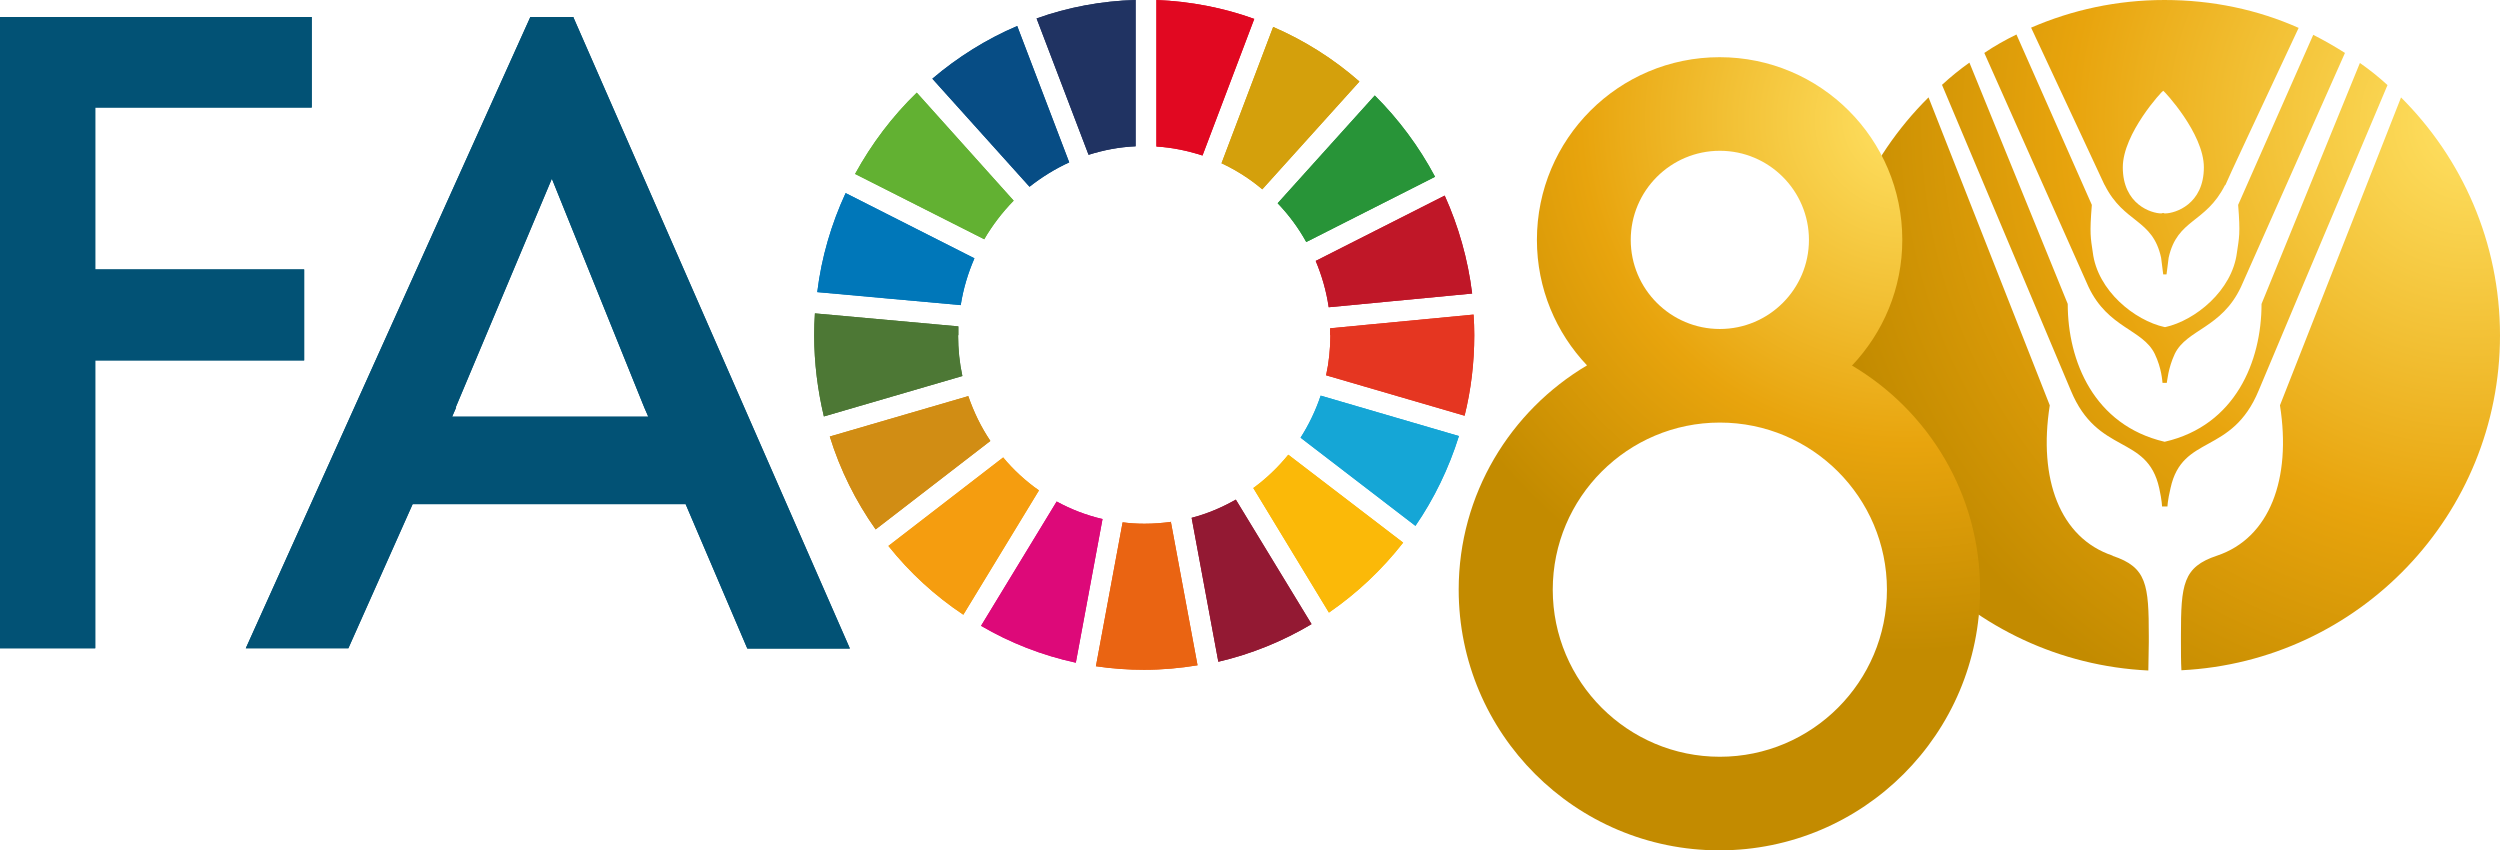
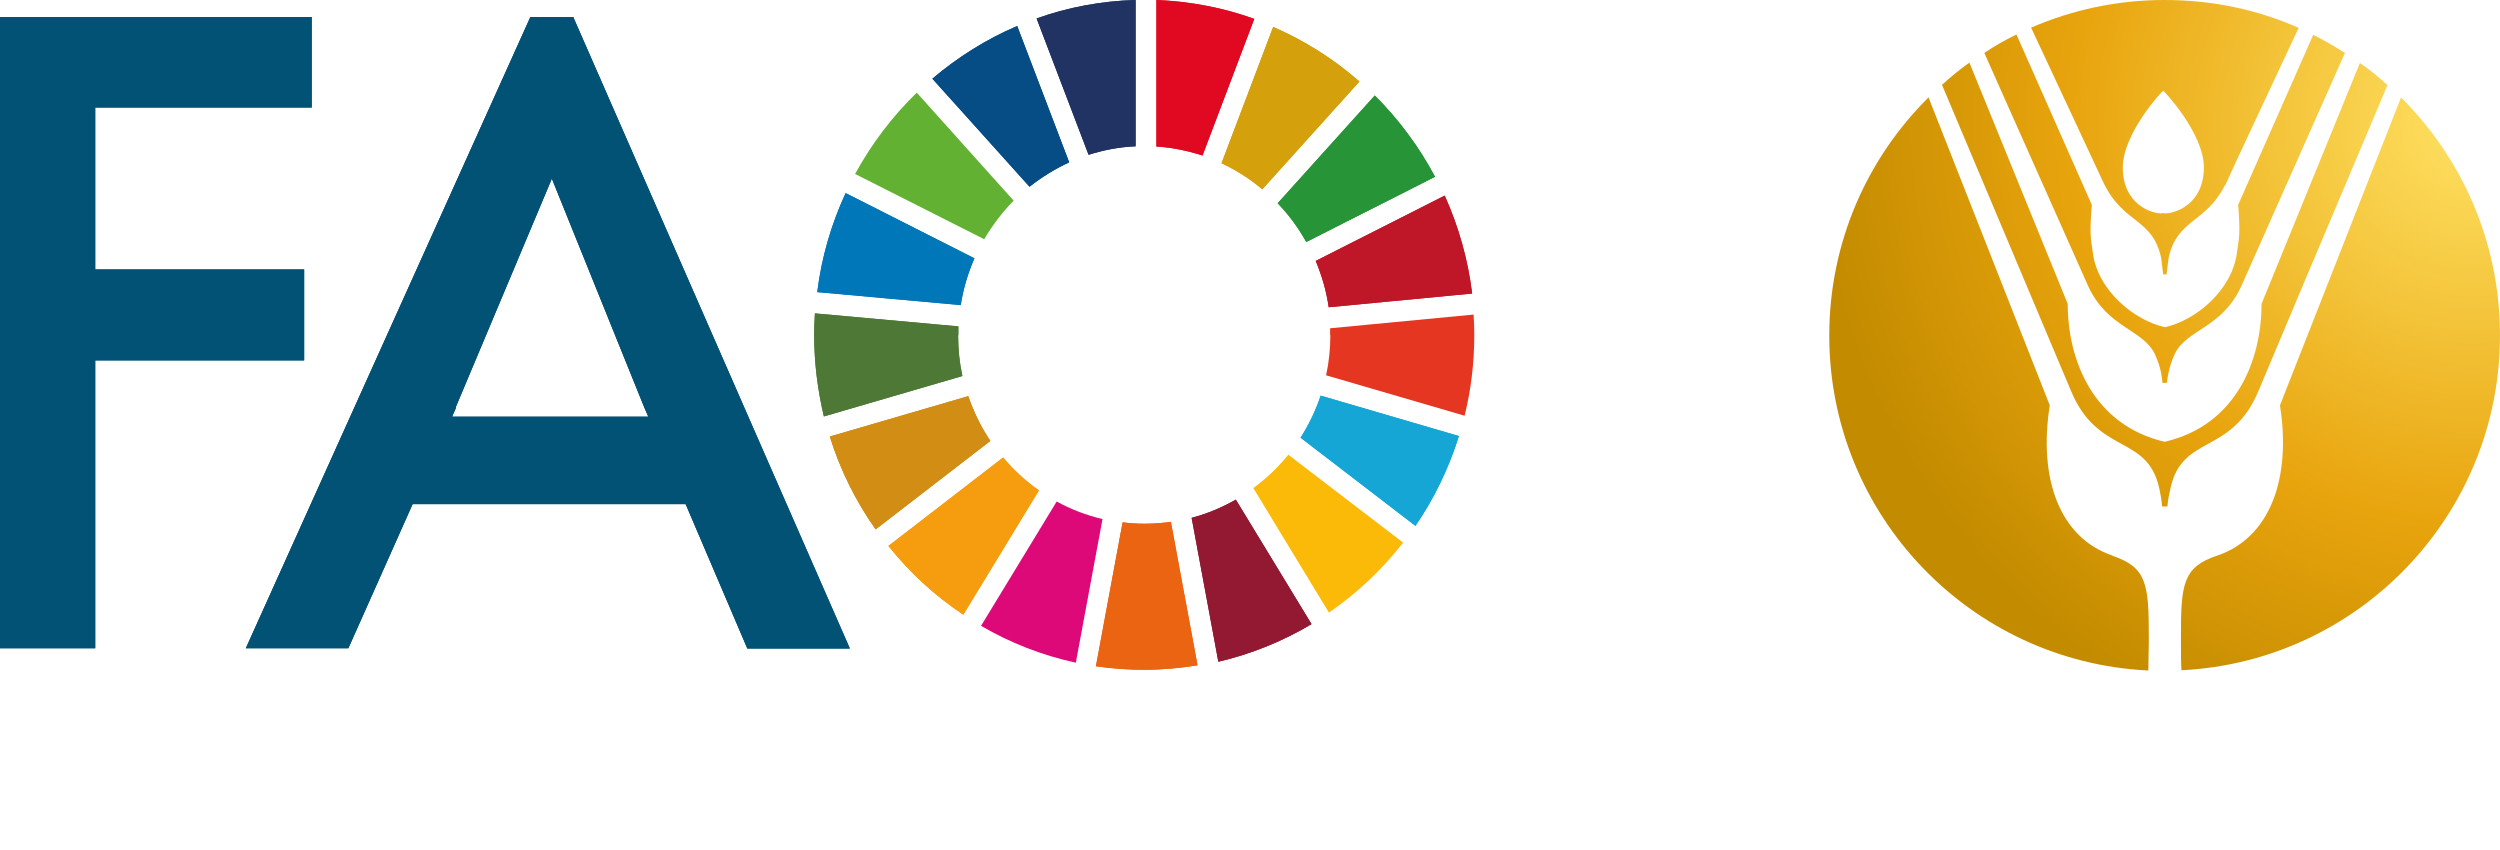
<svg xmlns="http://www.w3.org/2000/svg" xmlns:xlink="http://www.w3.org/1999/xlink" id="Livello_1" viewBox="14.17 13.45 105.78 35.98">
  <defs>
    <style> .cls-1 { fill: #4d7835; } .cls-2 { fill: #d18d14; } .cls-3 { fill: #025275; } .cls-4 { fill: #e53621; } .cls-5 { fill: #0077b9; } .cls-6 { fill: #ea6412; } .cls-7 { fill: #d4a00c; } .cls-8 { fill: #15a6d6; } .cls-9 { fill: #931933; } .cls-10 { fill: #dd0979; } .cls-11 { fill: #074d85; } .cls-12 { fill: #289438; } .cls-13 { fill: #f59d0f; } .cls-14 { fill: #e10821; } .cls-15 { fill: #fbb908; } .cls-16 { fill: #203362; } .cls-17 { fill: #62b132; } .cls-18 { fill: url(#Sfumatura_senza_nome_123-2); } .cls-19 { fill: #c01728; } .cls-20 { fill: url(#Sfumatura_senza_nome_123); } </style>
    <radialGradient id="Sfumatura_senza_nome_123" cx="118.76" cy="18.66" r="27.86" gradientUnits="userSpaceOnUse">
      <stop offset="0" stop-color="#ffe163" />
      <stop offset=".34" stop-color="#f2c034" />
      <stop offset=".61" stop-color="#e8a40d" />
      <stop offset="1" stop-color="#c38b00" />
    </radialGradient>
    <radialGradient id="Sfumatura_senza_nome_123-2" cx="94.79" cy="18.51" r="22.52" xlink:href="#Sfumatura_senza_nome_123" />
  </defs>
  <g>
    <g>
      <polygon class="cls-3" points="14.17 14.17 14.17 40.88 18.2 40.88 18.2 28.7 27.04 28.7 27.04 24.85 18.2 24.85 18.2 18 27.36 18 27.36 14.17 14.17 14.17" />
      <path class="cls-3" d="M33.45,30.69l4.07-9.68,3.91,9.68.17.39h-8.3l.17-.39ZM38.44,14.17h-1.83l-12.04,26.71h4.34l2.72-6.1h0s11.55,0,11.55,0h0s2.61,6.11,2.61,6.11h4.34l-11.7-26.71Z" />
      <g>
        <path class="cls-17" d="M55.81,23.58c.35-.6.77-1.15,1.25-1.64l-4.1-4.57c-1.03,1-1.91,2.16-2.61,3.44l5.46,2.76Z" />
        <path class="cls-7" d="M65.86,20.36c.62.29,1.2.66,1.72,1.1l4.11-4.56c-1.08-.95-2.31-1.73-3.65-2.31l-2.19,5.78Z" />
        <path class="cls-19" d="M75.29,21.73l-5.45,2.76c.26.62.45,1.27.55,1.96l6.07-.58c-.18-1.46-.58-2.85-1.16-4.14" />
        <path class="cls-12" d="M69.44,23.69l5.45-2.76c-.68-1.28-1.54-2.43-2.55-3.44l-4.11,4.56c.47.49.88,1.04,1.21,1.64" />
        <path class="cls-1" d="M54.72,27.63c0-.13,0-.25,0-.37l-6.07-.55c-.02.31-.03.61-.03.93,0,1.18.15,2.33.41,3.43l5.86-1.71c-.12-.55-.18-1.13-.18-1.72" />
-         <path class="cls-15" d="M68.68,32.69c-.43.53-.93,1.01-1.48,1.41l3.2,5.27c1.19-.82,2.25-1.82,3.14-2.96l-4.86-3.72Z" />
        <path class="cls-4" d="M70.46,27.63c0,.58-.06,1.15-.18,1.7l5.86,1.71c.27-1.09.41-2.23.41-3.41,0-.29-.01-.58-.03-.87l-6.07.58c0,.1,0,.19,0,.29" />
        <path class="cls-13" d="M56.61,32.81l-4.85,3.74c.9,1.13,1.97,2.11,3.17,2.91l3.2-5.26c-.57-.4-1.08-.87-1.52-1.4" />
        <path class="cls-5" d="M54.82,26.36c.11-.7.31-1.36.58-1.98l-5.45-2.76c-.6,1.3-1.02,2.71-1.2,4.19l6.07.55Z" />
        <path class="cls-9" d="M69.66,39.85l-3.2-5.26c-.58.33-1.21.6-1.87.77l1.13,6.09c1.41-.33,2.73-.87,3.94-1.59" />
        <path class="cls-8" d="M70.05,30.19c-.21.63-.5,1.23-.85,1.78l4.86,3.73c.79-1.15,1.41-2.43,1.84-3.8l-5.85-1.71Z" />
        <path class="cls-6" d="M63.73,35.53c-.37.05-.75.08-1.14.08-.31,0-.62-.02-.92-.06l-1.13,6.09c.67.1,1.35.15,2.04.15.77,0,1.53-.07,2.26-.19l-1.13-6.08Z" />
        <path class="cls-14" d="M63.1,19.65c.68.04,1.33.18,1.95.38l2.19-5.78c-1.3-.47-2.69-.74-4.14-.8v6.19Z" />
        <path class="cls-10" d="M60.81,35.41c-.68-.16-1.33-.41-1.93-.74l-3.2,5.26c1.23.72,2.58,1.25,4.01,1.56l1.13-6.08Z" />
        <path class="cls-16" d="M60.23,20c.63-.2,1.3-.33,1.99-.36v-6.19c-1.46.04-2.87.31-4.19.78l2.2,5.77Z" />
        <path class="cls-2" d="M56.07,32.1c-.39-.58-.7-1.22-.93-1.89l-5.86,1.71c.44,1.42,1.1,2.74,1.94,3.93l4.85-3.74Z" />
        <path class="cls-11" d="M57.72,21.36c.52-.41,1.08-.76,1.69-1.04l-2.2-5.77c-1.31.56-2.52,1.32-3.59,2.23l4.11,4.57Z" />
      </g>
    </g>
    <polygon class="cls-3" points="14.17 14.17 14.17 40.88 18.2 40.88 18.2 28.7 27.04 28.7 27.04 24.85 18.2 24.85 18.2 18 27.36 18 27.36 14.17 14.17 14.17" />
    <path class="cls-3" d="M33.45,30.69l4.07-9.68,3.91,9.68.17.39h-8.3l.17-.39ZM38.44,14.17h-1.83l-12.04,26.71h4.34l2.72-6.1h0s11.55,0,11.55,0h0s2.61,6.11,2.61,6.11h4.34l-11.7-26.71Z" />
    <g>
-       <path class="cls-17" d="M55.81,23.58c.35-.6.77-1.15,1.25-1.64l-4.1-4.57c-1.03,1-1.91,2.16-2.61,3.44l5.46,2.76Z" />
      <path class="cls-7" d="M65.86,20.36c.62.29,1.2.66,1.72,1.1l4.11-4.56c-1.08-.95-2.31-1.73-3.65-2.31l-2.19,5.78Z" />
      <path class="cls-19" d="M75.29,21.73l-5.45,2.76c.26.62.45,1.27.55,1.96l6.07-.58c-.18-1.46-.58-2.85-1.16-4.14" />
      <path class="cls-12" d="M69.44,23.69l5.45-2.76c-.68-1.28-1.54-2.43-2.55-3.44l-4.11,4.56c.47.49.88,1.04,1.21,1.64" />
      <path class="cls-1" d="M54.72,27.63c0-.13,0-.25,0-.37l-6.07-.55c-.02.31-.03.61-.03.93,0,1.18.15,2.33.41,3.43l5.86-1.71c-.12-.55-.18-1.13-.18-1.72" />
      <path class="cls-15" d="M68.68,32.69c-.43.53-.93,1.01-1.48,1.41l3.2,5.27c1.19-.82,2.25-1.82,3.14-2.96l-4.86-3.72Z" />
-       <path class="cls-4" d="M70.46,27.63c0,.58-.06,1.15-.18,1.7l5.86,1.71c.27-1.09.41-2.23.41-3.41,0-.29-.01-.58-.03-.87l-6.07.58c0,.1,0,.19,0,.29" />
      <path class="cls-13" d="M56.61,32.81l-4.85,3.74c.9,1.13,1.97,2.11,3.17,2.91l3.2-5.26c-.57-.4-1.08-.87-1.52-1.4" />
      <path class="cls-5" d="M54.82,26.36c.11-.7.31-1.36.58-1.98l-5.45-2.76c-.6,1.3-1.02,2.71-1.2,4.19l6.07.55Z" />
      <path class="cls-9" d="M69.66,39.85l-3.2-5.26c-.58.33-1.21.6-1.87.77l1.13,6.09c1.41-.33,2.73-.87,3.94-1.59" />
      <path class="cls-8" d="M70.05,30.19c-.21.63-.5,1.23-.85,1.78l4.86,3.73c.79-1.15,1.41-2.43,1.84-3.8l-5.85-1.71Z" />
      <path class="cls-6" d="M63.73,35.53c-.37.05-.75.08-1.14.08-.31,0-.62-.02-.92-.06l-1.13,6.09c.67.1,1.35.15,2.04.15.77,0,1.53-.07,2.26-.19l-1.13-6.08Z" />
      <path class="cls-14" d="M63.1,19.65c.68.04,1.33.18,1.95.38l2.19-5.78c-1.3-.47-2.69-.74-4.14-.8v6.19Z" />
-       <path class="cls-10" d="M60.81,35.41c-.68-.16-1.33-.41-1.93-.74l-3.2,5.26c1.23.72,2.58,1.25,4.01,1.56l1.13-6.08Z" />
      <path class="cls-16" d="M60.23,20c.63-.2,1.3-.33,1.99-.36v-6.19c-1.46.04-2.87.31-4.19.78l2.2,5.77Z" />
      <path class="cls-2" d="M56.07,32.1c-.39-.58-.7-1.22-.93-1.89l-5.86,1.71c.44,1.42,1.1,2.74,1.94,3.93l4.85-3.74Z" />
      <path class="cls-11" d="M57.72,21.36c.52-.41,1.08-.76,1.69-1.04l-2.2-5.77c-1.31.56-2.52,1.32-3.59,2.23l4.11,4.57Z" />
    </g>
  </g>
  <g>
    <path class="cls-20" d="M103.56,36.96c-2.24-.75-3.15-3.25-2.66-6.36l-5.13-13.03c-2.6,2.58-4.2,6.14-4.2,10.08,0,7.6,5.98,13.81,13.5,14.17,0-.38.02-.78.02-1.2v-.25h0c0-2.18-.08-2.92-1.53-3.4ZM114.02,16.12l-4.16,10.19c0,2.42-1.1,5.14-4.09,5.83h-.02c-2.98-.7-4.09-3.41-4.09-5.83l-4.16-10.21c-.41.29-.79.6-1.16.94,2.38,5.65,5.44,12.91,5.45,12.93,1.14,2.76,3.23,1.84,3.74,4.13.12.55.12.78.12.78h.23s0-.23.13-.78c.5-2.29,2.59-1.37,3.73-4.13,0-.02,3.06-7.27,5.45-12.92-.37-.34-.76-.65-1.16-.93ZM105.76,13.45c-2.02,0-3.92.42-5.65,1.17,1.57,3.35,3.08,6.6,3.1,6.64,0,0,.02.02.02.03.82,1.62,2.02,1.41,2.38,3.06l.09.71h.14l.09-.71c.37-1.65,1.56-1.44,2.38-3.06.02,0,.03-.03.03-.03,0-.04,1.52-3.28,3.09-6.63-1.73-.77-3.65-1.18-5.67-1.18ZM105.77,22.48s-.04,0-.07-.02h0s-.07.02-.08.02c-.42,0-1.63-.38-1.63-1.95,0-1.43,1.67-3.24,1.71-3.24.03,0,1.72,1.8,1.72,3.24,0,1.57-1.22,1.95-1.64,1.95ZM112.05,14.92l-3.18,7.2c.1,1.22.04,1.39-.05,2.01-.2,1.62-1.77,2.88-3.03,3.16h-.03c-1.27-.28-2.84-1.54-3.04-3.16-.09-.62-.14-.78-.04-2.01l-3.19-7.21c-.47.23-.92.48-1.36.78,2.07,4.65,4.41,9.89,4.41,9.9.83,1.75,2.29,1.79,2.8,2.83.3.62.32,1.17.33,1.23h.18c.02-.06.05-.61.34-1.23.51-1.04,1.98-1.08,2.8-2.83,0,0,2.33-5.25,4.4-9.9-.44-.28-.88-.53-1.35-.77ZM115.76,17.58l-5.12,13.02c.49,3.11-.43,5.61-2.66,6.36-1.45.48-1.53,1.22-1.53,3.39v.26c0,.42,0,.82.02,1.2,7.51-.37,13.48-6.58,13.48-14.17,0-3.93-1.6-7.49-4.19-10.07Z" />
-     <path class="cls-18" d="M92.54,28.91c1.31-1.39,2.12-3.25,2.12-5.31,0-4.27-3.46-7.73-7.73-7.73s-7.73,3.46-7.73,7.73c0,2.06.81,3.93,2.12,5.31-3.24,1.92-5.43,5.45-5.43,9.49,0,6.09,4.94,11.03,11.03,11.03s11.03-4.94,11.03-11.03c0-4.04-2.18-7.57-5.43-9.49ZM86.94,19.83c2.08,0,3.77,1.69,3.77,3.77s-1.69,3.77-3.77,3.77-3.77-1.69-3.77-3.77,1.69-3.77,3.77-3.77ZM86.94,45.47c-3.9,0-7.07-3.17-7.07-7.07s3.17-7.07,7.07-7.07,7.07,3.17,7.07,7.07-3.17,7.07-7.07,7.07Z" />
  </g>
</svg>